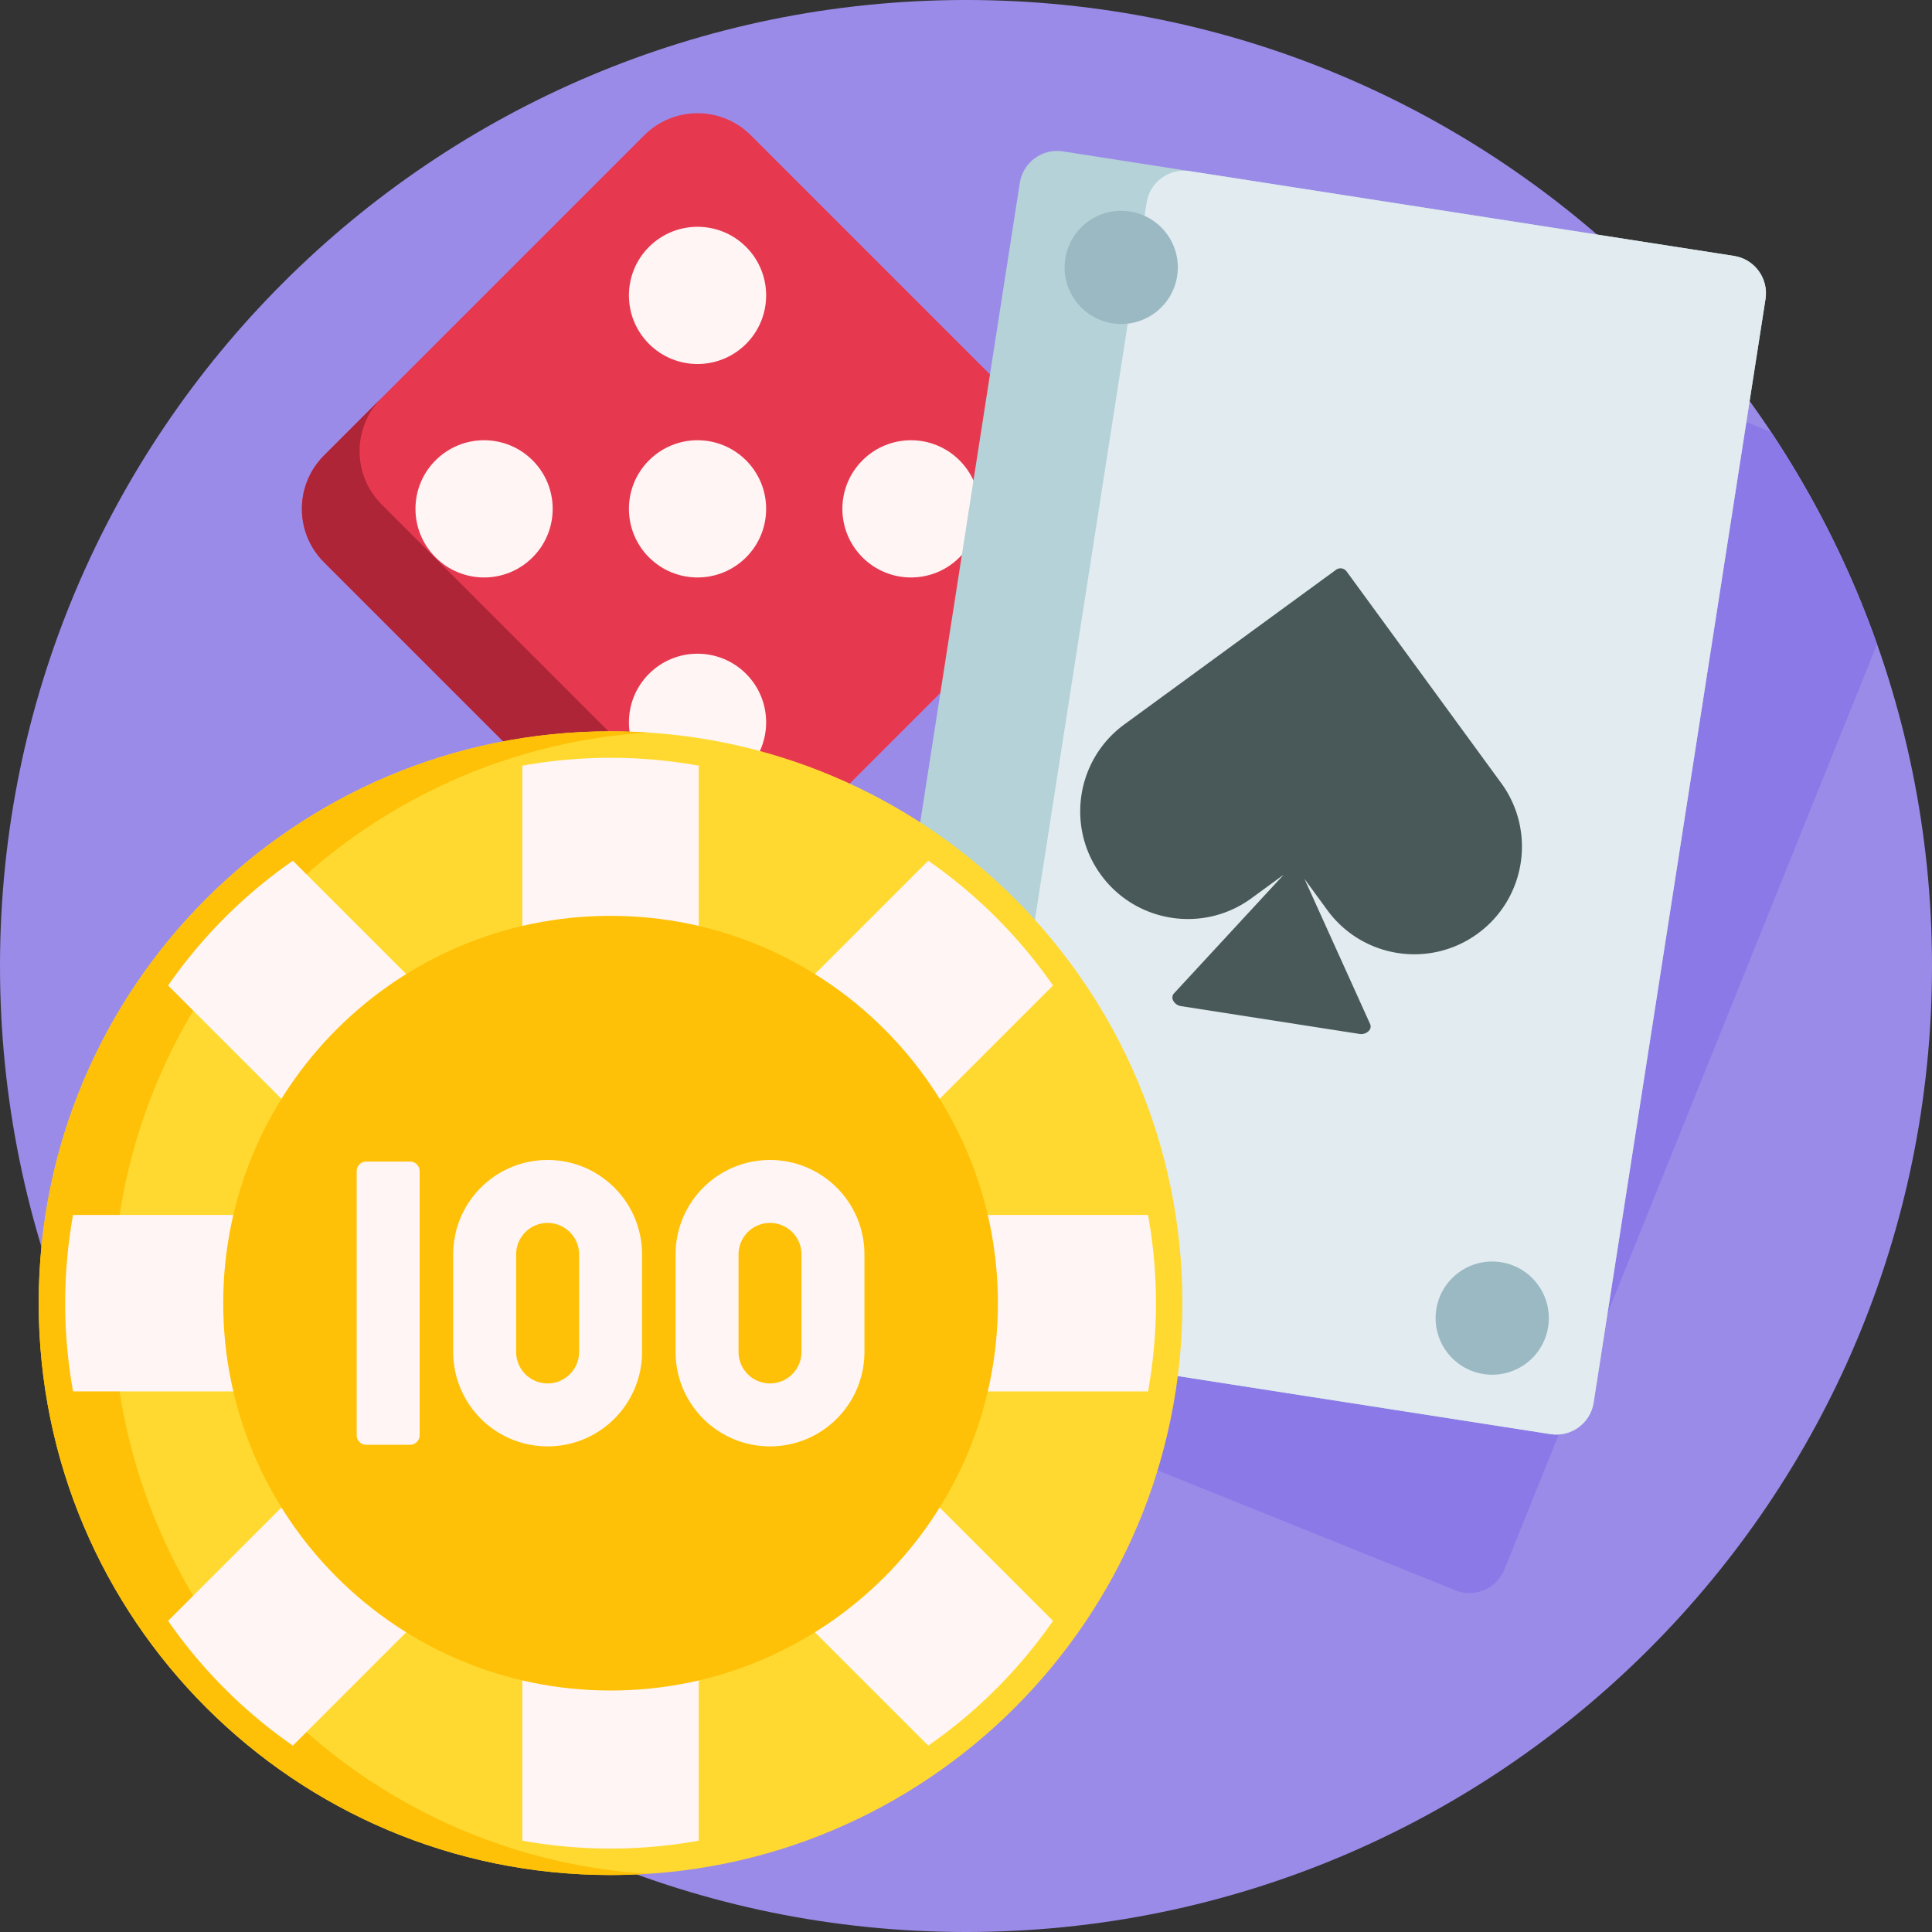
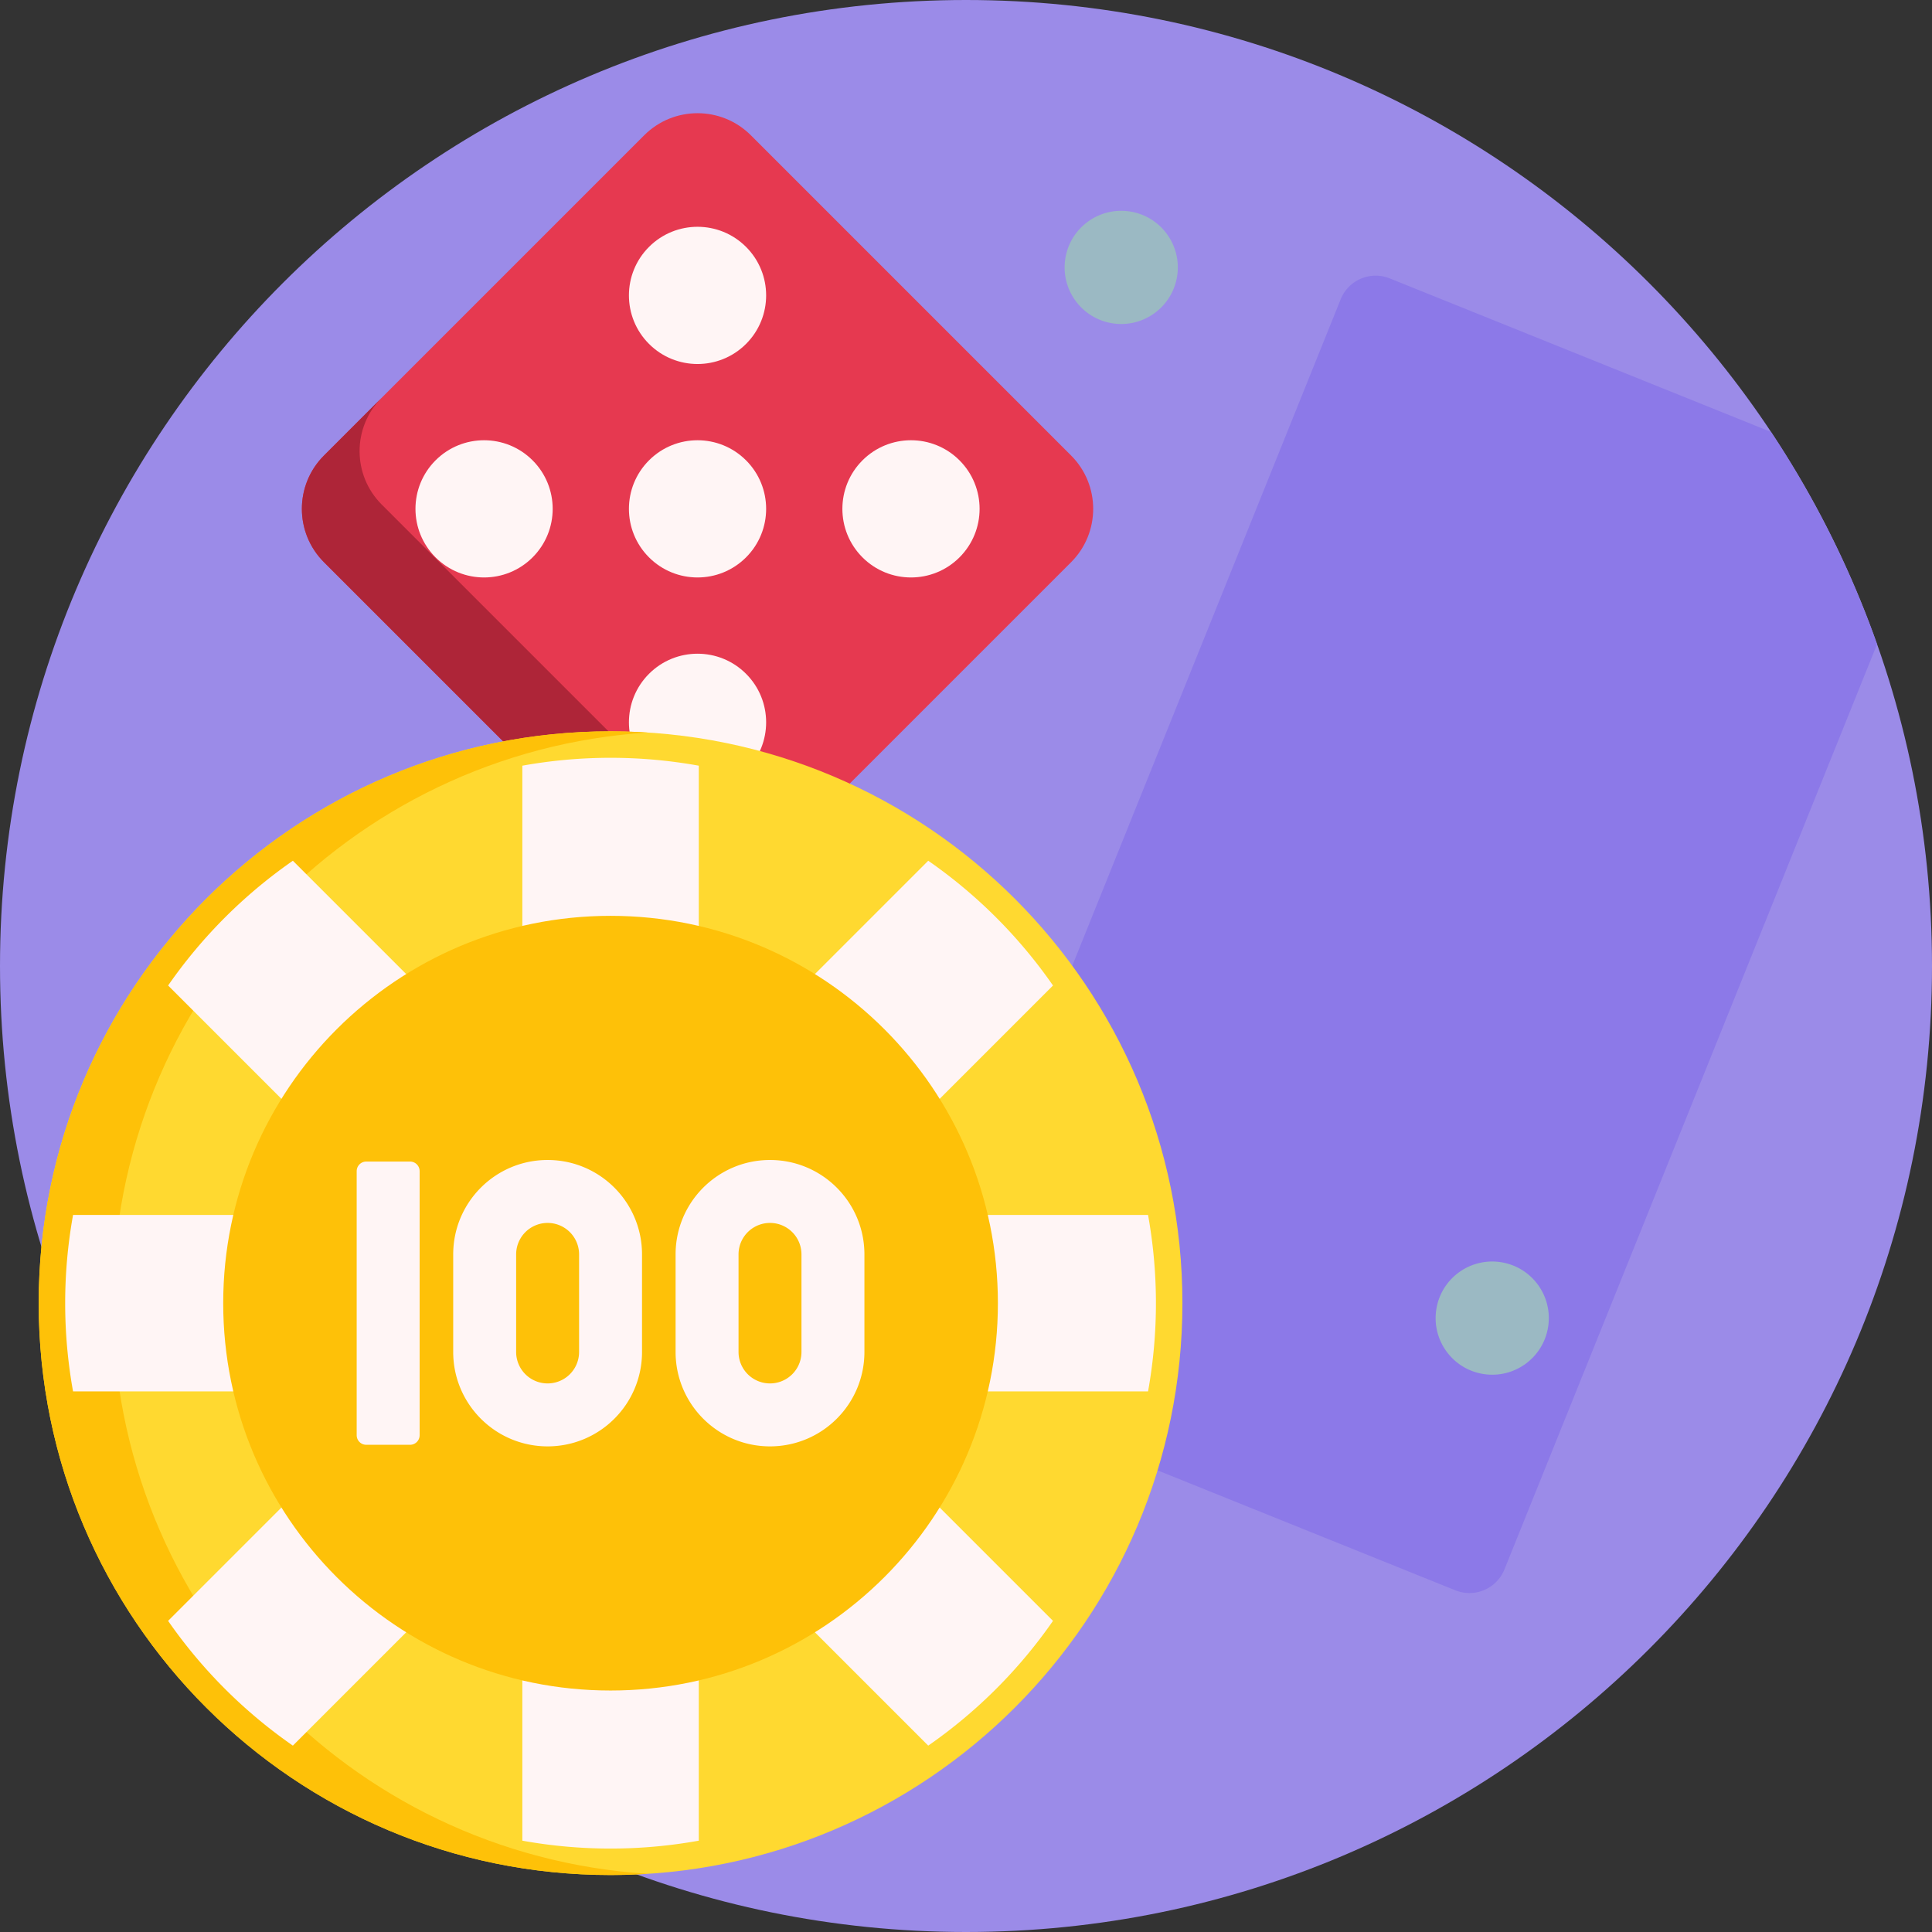
<svg xmlns="http://www.w3.org/2000/svg" width="288" height="288">
  <rect width="100%" height="100%" fill="#333333" stroke="none" />
  <svg width="288" height="288" viewBox="0 0 512 512">
    <path fill="#9b8be8" d="M512 256c0 141.385-114.615 256-256 256S0 397.385 0 256 114.615 0 256 0s256 114.615 256 256z" class="color57bf93 svgShape" />
    <path fill="#fff5f5" d="M279.599 148.388l-81.211 81.211c-7.475 7.475-19.595 7.475-27.07 0l-81.211-81.211c-7.475-7.475-7.475-19.595 0-27.071l81.211-81.211c7.475-7.475 19.595-7.475 27.07 0l81.211 81.211c7.476 7.476 7.476 19.596 0 27.071z" class="colorfff5f5 svgShape" />
-     <path fill="#e63950" d="M170.711 35.858l-84.853 84.853c-7.81 7.81-7.811 20.474 0 28.284l84.853 84.853c7.811 7.811 20.474 7.81 28.284 0l84.853-84.853c7.81-7.81 7.811-20.474 0-28.284l-84.853-84.853c-7.811-7.811-20.474-7.811-28.284 0zm26.998 168.42c-7.1 7.1-18.612 7.101-25.713 0-7.1-7.1-7.1-18.612 0-25.713s18.612-7.101 25.713 0c7.101 7.1 7.101 18.612 0 25.713zm-56.568-56.569c-7.1 7.1-18.612 7.101-25.713 0-7.1-7.1-7.1-18.612 0-25.713 7.1-7.1 18.612-7.101 25.713 0s7.1 18.613 0 25.713zm56.568 0c-7.1 7.1-18.612 7.101-25.713 0-7.1-7.1-7.1-18.612 0-25.713s18.612-7.101 25.713 0 7.101 18.613 0 25.713zm56.569 0c-7.1 7.1-18.612 7.101-25.713 0-7.1-7.1-7.1-18.612 0-25.713s18.612-7.101 25.713 0c7.1 7.101 7.1 18.613 0 25.713zm-56.569-56.568c-7.1 7.1-18.612 7.101-25.713 0-7.1-7.1-7.1-18.612 0-25.713s18.612-7.101 25.713 0 7.101 18.612 0 25.713z" class="colore63950 svgShape" />
+     <path fill="#e63950" d="M170.711 35.858l-84.853 84.853c-7.81 7.81-7.811 20.474 0 28.284l84.853 84.853c7.811 7.811 20.474 7.81 28.284 0l84.853-84.853c7.81-7.81 7.811-20.474 0-28.284l-84.853-84.853c-7.811-7.811-20.474-7.811-28.284 0zm26.998 168.42c-7.1 7.1-18.612 7.101-25.713 0-7.1-7.1-7.1-18.612 0-25.713s18.612-7.101 25.713 0c7.101 7.1 7.101 18.612 0 25.713zm-56.568-56.569c-7.1 7.1-18.612 7.101-25.713 0-7.1-7.1-7.1-18.612 0-25.713 7.1-7.1 18.612-7.101 25.713 0s7.1 18.613 0 25.713m56.568 0c-7.1 7.1-18.612 7.101-25.713 0-7.1-7.1-7.1-18.612 0-25.713s18.612-7.101 25.713 0 7.101 18.613 0 25.713zm56.569 0c-7.1 7.1-18.612 7.101-25.713 0-7.1-7.1-7.1-18.612 0-25.713s18.612-7.101 25.713 0c7.1 7.101 7.1 18.613 0 25.713zm-56.569-56.568c-7.1 7.1-18.612 7.101-25.713 0-7.1-7.1-7.1-18.612 0-25.713s18.612-7.101 25.713 0 7.101 18.612 0 25.713z" class="colore63950 svgShape" />
    <path fill="#ae2538" d="M214.289 218.554l-15.294 15.294c-7.811 7.811-20.474 7.811-28.284 0l-84.853-84.853c-7.811-7.811-7.811-20.474 0-28.284l15.294-15.294c-7.811 7.811-7.811 20.474 0 28.284l84.853 84.853c7.81 7.81 20.473 7.81 28.284 0z" class="colorae2538 svgShape" />
    <path fill="#8c79e8" d="M497.435 170.73l-98.739 245.175c-2.063 5.123-7.889 7.604-13.012 5.54l-135.43-54.542c-5.123-2.063-7.603-7.889-5.54-13.012l110.577-274.57c2.063-5.123 7.889-7.604 13.012-5.541l101.03 40.688a255.068 255.068 0 0128.102 56.262z" class="color1fb480 svgShape" />
-     <path fill="#b4d2d7" d="M410.906 380.057L233.05 352.356c-5.457-.85-9.192-5.963-8.342-11.42l45.553-292.474c.85-5.457 5.963-9.192 11.42-8.342l177.856 27.701c5.457.85 9.192 5.963 8.342 11.42l-45.553 292.474c-.85 5.458-5.963 9.192-11.42 8.342z" class="colorb4d2d7 svgShape" />
-     <path fill="#e1ebf0" d="M410.906 380.057l-144.261-22.469c-5.457-.85-9.192-5.963-8.342-11.42l45.553-292.474c.85-5.457 5.963-9.192 11.42-8.342l144.261 22.469c5.457.85 9.192 5.963 8.342 11.42l-45.553 292.474c-.85 5.458-5.963 9.192-11.42 8.342z" class="colore1ebf0 svgShape" />
    <path fill="#9bb9c3" d="M311.956 73.173c-1.275 8.186-8.944 13.788-17.13 12.513s-13.788-8.944-12.513-17.13 8.944-13.788 17.13-12.513c8.186 1.276 13.788 8.945 12.513 17.13zm85.806 261.319c-8.186-1.275-15.855 4.327-17.13 12.513s4.327 15.855 12.513 17.13 15.855-4.327 17.13-12.513-4.327-15.855-12.513-17.13z" class="color9bb9c3 svgShape" />
-     <path fill="#495959" d="M391.625 247.399c-12.726 9.296-30.578 6.516-39.875-6.21l-6.058-8.294 17.4 38.475a1.614 1.614 0 01-.272 1.745 2.801 2.801 0 01-2.512.892l-47.35-7.375a2.802 2.802 0 01-2.107-1.583l-.006-.013a1.614 1.614 0 01.277-1.778l29.06-31.444-8.545 6.242c-12.726 9.296-30.578 6.516-39.875-6.21-9.296-12.726-6.515-30.578 6.211-39.875l56.093-40.974a2 2 0 012.795.435l40.975 56.093c9.296 12.725 6.515 30.577-6.211 39.874z" class="color495959 svgShape" />
    <path fill="#ffd930" d="M313.351 345.356c0 83.698-67.85 151.548-151.548 151.548S10.255 429.054 10.255 345.356s67.85-151.548 151.548-151.548 151.548 67.85 151.548 151.548z" class="colorf3cc50 svgShape" />
    <path fill="#fec108" d="M171.625 496.578c-3.249.208-6.522.325-9.823.325-83.698 0-151.548-67.85-151.548-151.548s67.85-151.548 151.548-151.548c3.301 0 6.574.118 9.823.325C92.507 199.197 29.9 264.959 29.9 345.356s62.607 146.159 141.725 151.222z" class="coloreeb900 svgShape" />
    <path fill="#fff5f5" d="M304.245 368.736h-85.997l60.809 60.809a131.828 131.828 0 01-33.064 33.064L185.184 401.8v85.998a131.856 131.856 0 01-46.76 0V401.8l-60.811 60.81a131.828 131.828 0 01-33.065-33.064l60.809-60.809H19.361a131.856 131.856 0 010-46.76h85.998L44.55 261.168a131.764 131.764 0 0133.065-33.064l60.809 60.809v-85.998a131.856 131.856 0 0146.76 0v85.998l60.809-60.809a131.828 131.828 0 0133.064 33.064l-60.809 60.809h85.997a131.856 131.856 0 010 46.759z" class="colorfff5f5 svgShape" />
    <path fill="#fec108" d="M264.453 345.356c0 56.692-45.958 102.65-102.65 102.65s-102.65-45.958-102.65-102.65 45.958-102.65 102.65-102.65 102.65 45.958 102.65 102.65z" class="coloreeb900 svgShape" />
    <path fill="#fff5f5" d="M111.207 310.365v69.982a2.54 2.54 0 01-2.539 2.539H97.065a2.54 2.54 0 01-2.539-2.539v-69.982a2.54 2.54 0 012.539-2.539h11.602a2.54 2.54 0 012.54 2.539zm58.936 22.064v25.854c0 13.818-11.202 25.02-25.02 25.02s-25.02-11.202-25.02-25.02v-25.854c0-13.818 11.202-25.02 25.02-25.02s25.02 11.202 25.02 25.02zm-16.68 0a8.34 8.34 0 00-16.68 0v25.854a8.34 8.34 0 0016.68 0v-25.854zm75.616 0v25.854c0 13.818-11.202 25.02-25.02 25.02s-25.02-11.202-25.02-25.02v-25.854c0-13.818 11.202-25.02 25.02-25.02s25.02 11.202 25.02 25.02zm-16.68 0a8.34 8.34 0 00-16.68 0v25.854a8.34 8.34 0 0016.68 0v-25.854z" class="colorfff5f5 svgShape" />
  </svg>
</svg>